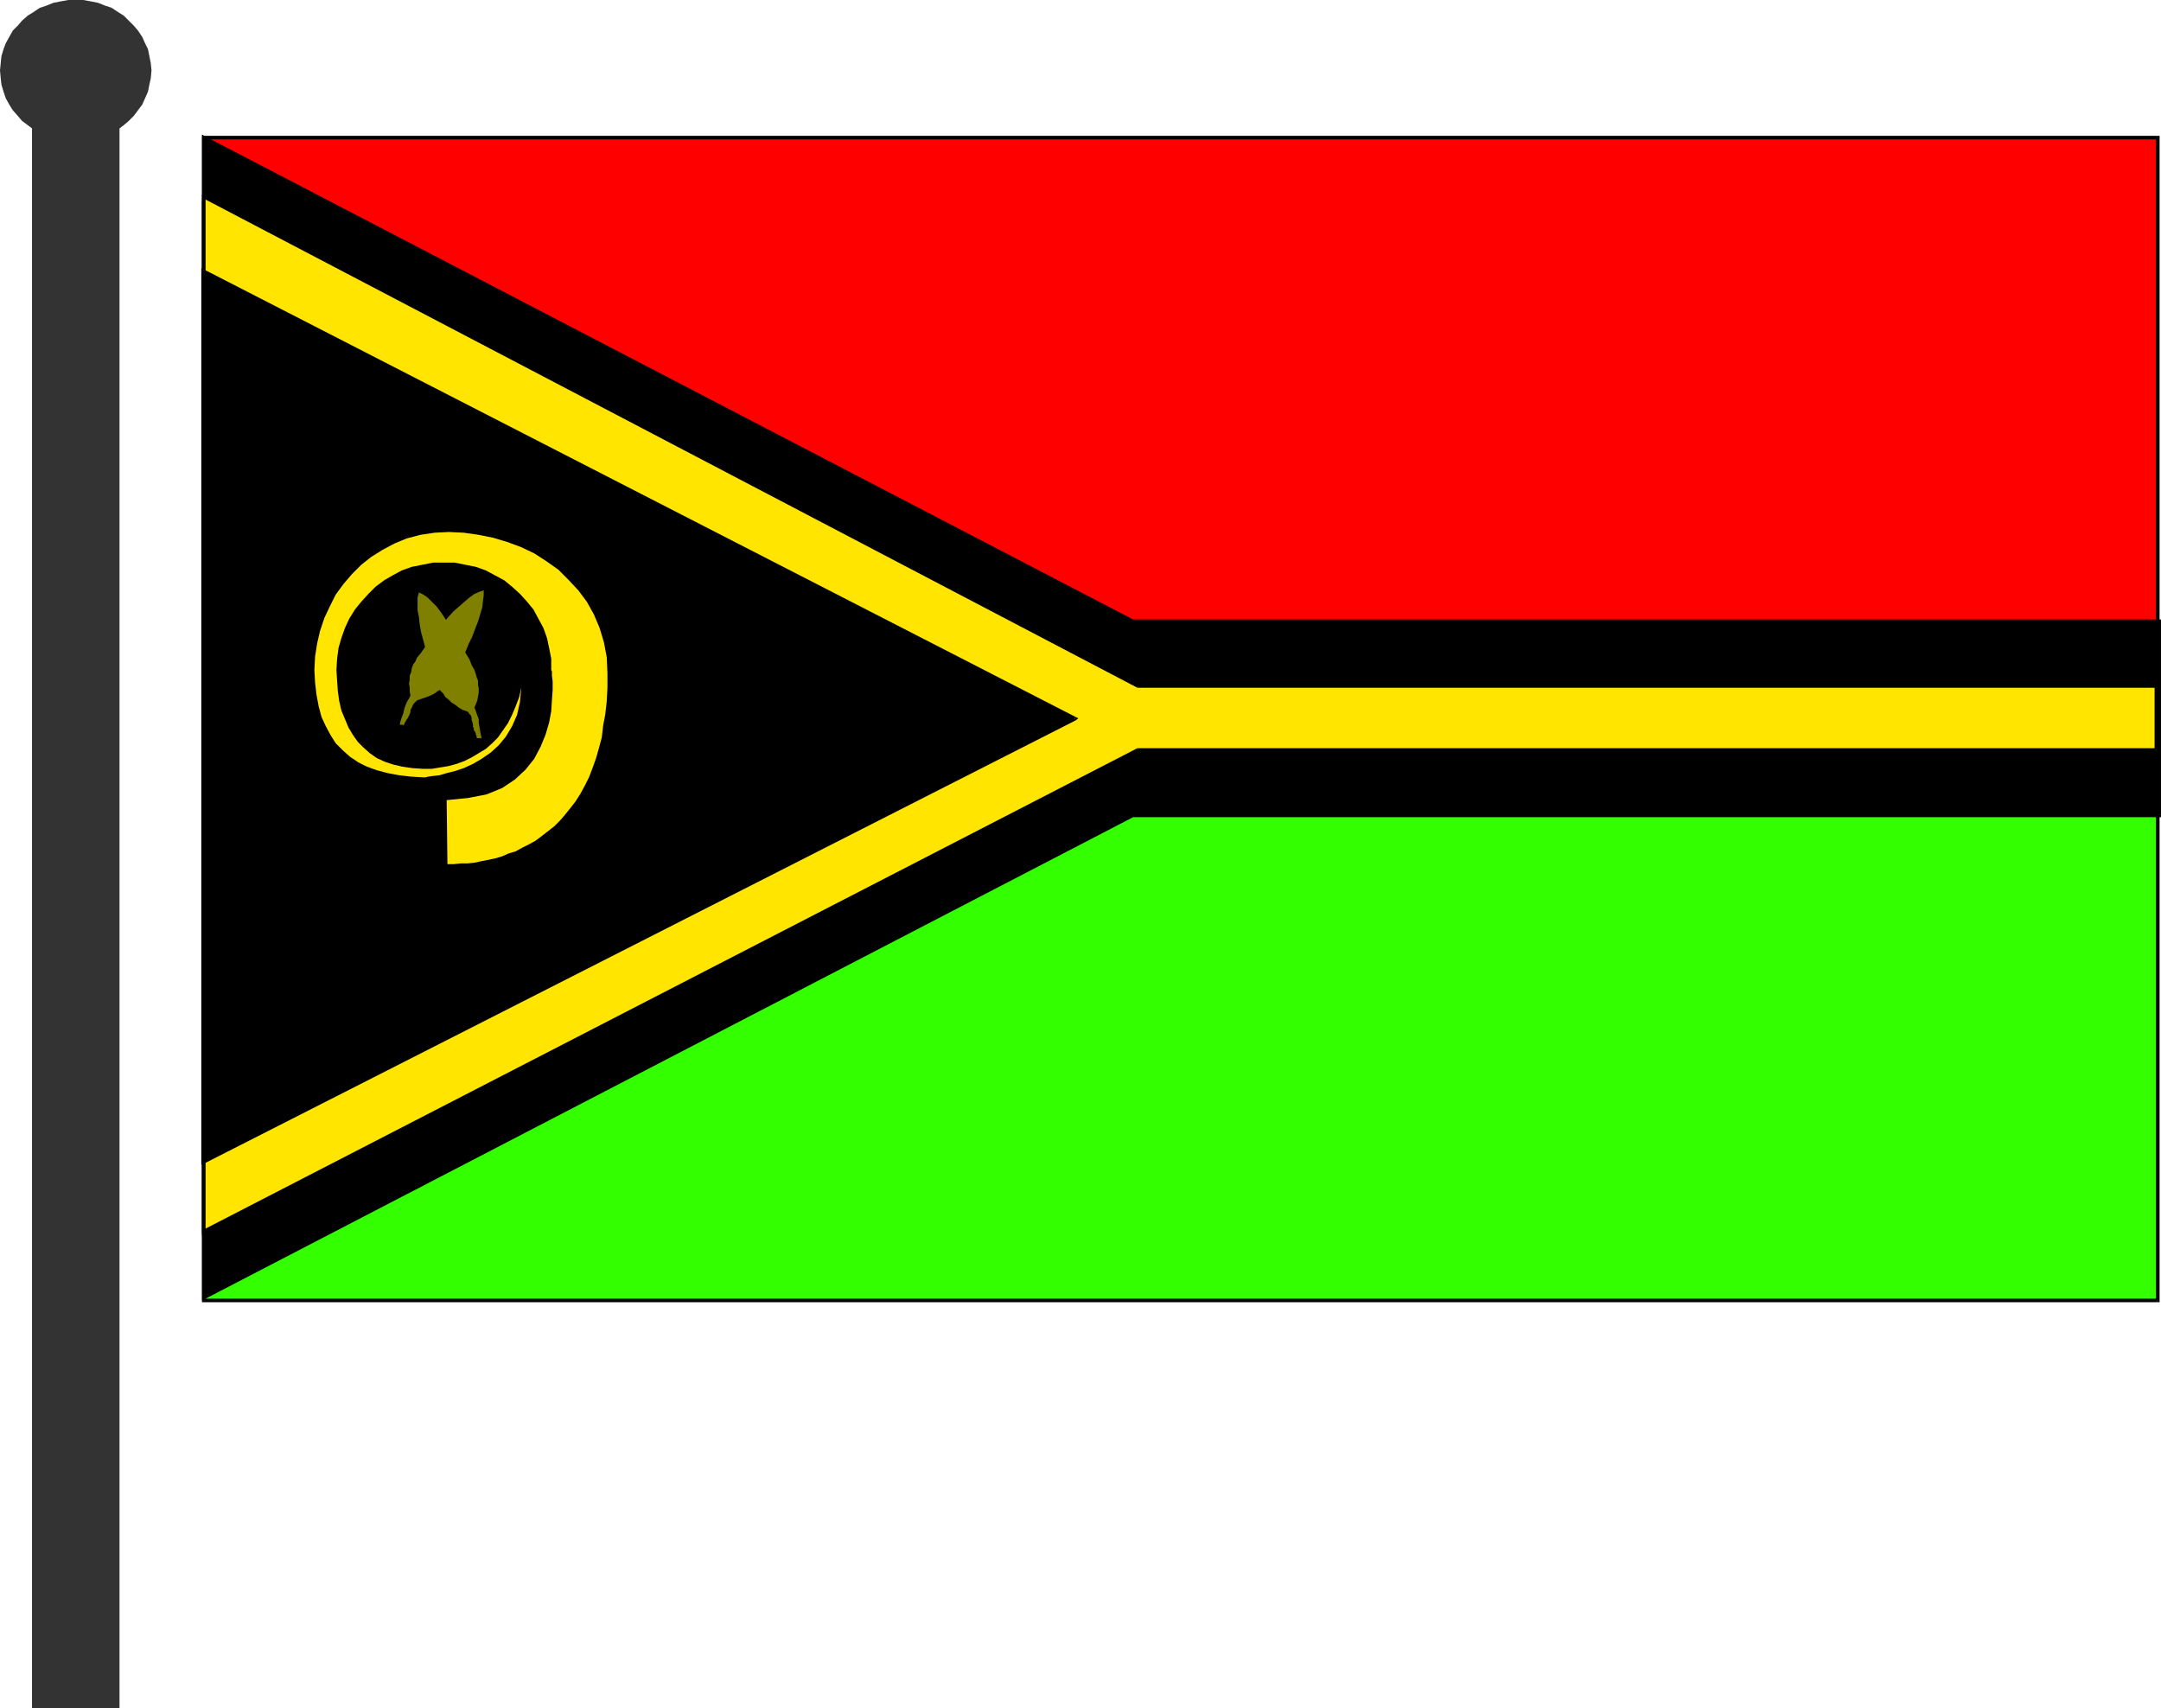
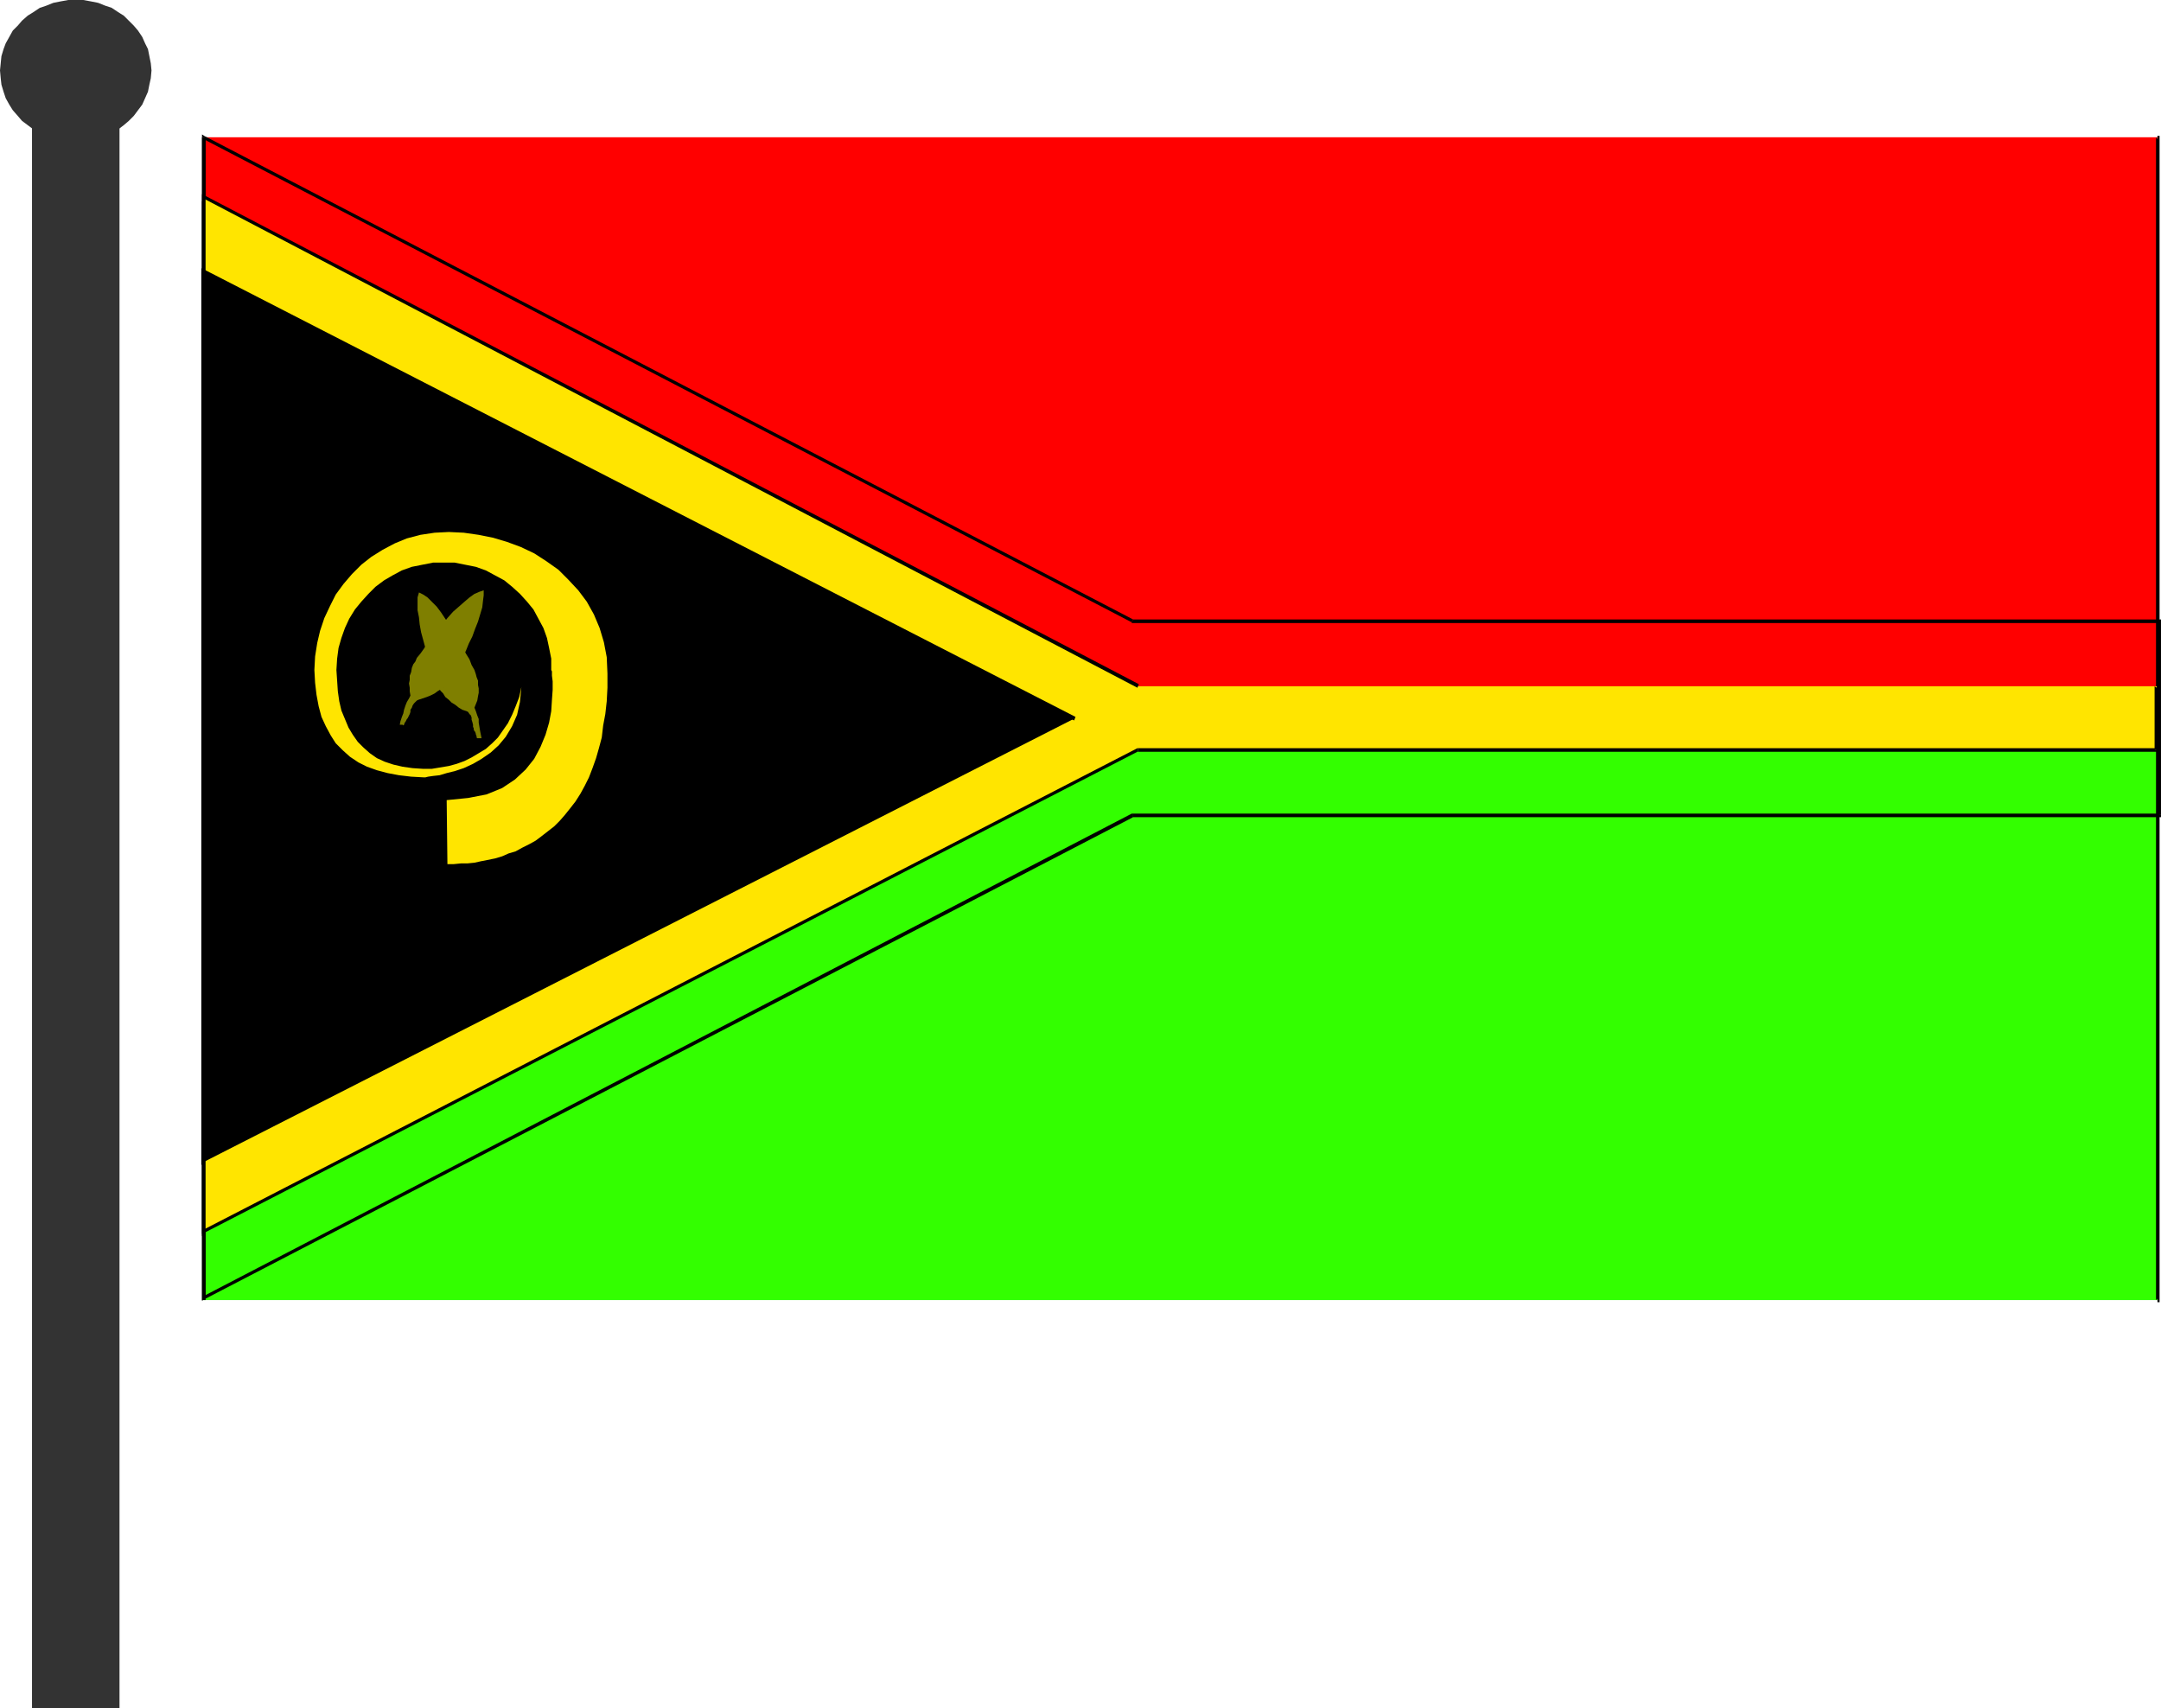
<svg xmlns="http://www.w3.org/2000/svg" xmlns:ns1="http://sodipodi.sourceforge.net/DTD/sodipodi-0.dtd" xmlns:ns2="http://www.inkscape.org/namespaces/inkscape" version="1.0" width="129.895mm" height="102.689mm" id="svg35" ns1:docname="Vanuatu.wmf">
  <ns1:namedview id="namedview35" pagecolor="#ffffff" bordercolor="#000000" borderopacity="0.25" ns2:showpageshadow="2" ns2:pageopacity="0.0" ns2:pagecheckerboard="0" ns2:deskcolor="#d1d1d1" ns2:document-units="mm" />
  <defs id="defs1">
    <pattern id="WMFhbasepattern" patternUnits="userSpaceOnUse" width="6" height="6" x="0" y="0" />
  </defs>
  <path style="fill:#ff0000;fill-opacity:1;fill-rule:evenodd;stroke:none" d="M 490.132,158.672 V 31.185 H 46.218 V 280.18 L 277.305,158.995 Z" id="path1" />
  <path style="fill:#000000;fill-opacity:1;fill-rule:evenodd;stroke:none" d="m 490.132,31.67 -0.323,-0.485 V 158.672 h 0.808 V 31.185 l -0.485,-0.323 0.485,0.323 v -0.323 h -0.485 z" id="path2" />
-   <path style="fill:#000000;fill-opacity:1;fill-rule:evenodd;stroke:none" d="M 46.702,31.185 46.218,31.67 H 490.132 V 30.862 H 46.218 l -0.323,0.323 0.323,-0.323 h -0.323 v 0.323 z" id="path3" />
  <path style="fill:#000000;fill-opacity:1;fill-rule:evenodd;stroke:none" d="m 46.056,279.857 0.646,0.323 V 31.185 H 45.894 V 280.18 l 0.485,0.323 -0.485,-0.323 v 0.646 l 0.485,-0.323 z" id="path4" />
  <path style="fill:#000000;fill-opacity:1;fill-rule:evenodd;stroke:none" d="m 277.305,158.51 -0.162,0.162 -231.088,121.185 0.323,0.646 231.088,-121.185 h -0.162 v -0.808 h -0.162 v 0.162 z" id="path5" />
  <path style="fill:#000000;fill-opacity:1;fill-rule:evenodd;stroke:none" d="m 489.809,158.672 0.323,-0.485 -212.827,0.323 v 0.808 l 212.827,-0.323 0.485,-0.323 -0.485,0.323 h 0.485 v -0.323 z" id="path6" />
  <path style="fill:#33ff00;fill-opacity:1;fill-rule:evenodd;stroke:none" d="M 490.132,167.882 V 295.369 H 46.218 V 46.374 L 277.305,167.559 Z" id="path7" />
  <path style="fill:#000000;fill-opacity:1;fill-rule:evenodd;stroke:none" d="m 490.132,295.853 0.485,-0.485 V 167.882 h -0.808 v 127.487 l 0.323,-0.323 v 0.808 h 0.485 v -0.485 z" id="path8" />
-   <path style="fill:#000000;fill-opacity:1;fill-rule:evenodd;stroke:none" d="m 45.894,295.369 0.323,0.485 H 490.132 v -0.808 H 46.218 l 0.485,0.323 h -0.808 v 0.485 h 0.323 z" id="path9" />
  <path style="fill:#000000;fill-opacity:1;fill-rule:evenodd;stroke:none" d="m 46.379,46.05 -0.485,0.323 V 295.369 h 0.808 V 46.374 l -0.646,0.323 0.323,-0.646 -0.485,-0.323 v 0.646 z" id="path10" />
  <path style="fill:#000000;fill-opacity:1;fill-rule:evenodd;stroke:none" d="m 277.305,167.074 0.162,0.162 L 46.379,46.05 46.056,46.697 277.144,167.882 h 0.162 -0.162 v 0 h 0.162 z" id="path11" />
  <path style="fill:#000000;fill-opacity:1;fill-rule:evenodd;stroke:none" d="m 490.617,167.882 -0.485,-0.485 -212.827,-0.323 v 0.808 l 212.827,0.323 -0.323,-0.323 h 0.808 v -0.485 h -0.485 z" id="path12" />
  <path style="fill:#333333;fill-opacity:1;fill-rule:evenodd;stroke:none" d="M 27.149,388.116 V 26.014 H 7.272 V 388.116 Z" id="path13" />
  <path style="fill:#333333;fill-opacity:1;fill-rule:evenodd;stroke:none" d="m 17.291,32.154 h 1.616 l 1.778,-0.323 1.616,-0.485 1.616,-0.485 1.454,-0.646 1.454,-0.808 1.293,-0.969 1.131,-0.969 1.131,-1.131 0.97,-1.293 0.97,-1.293 0.646,-1.454 0.646,-1.454 0.323,-1.616 0.323,-1.454 0.162,-1.777 -0.162,-1.616 -0.323,-1.616 -0.323,-1.616 L 32.966,9.856 32.32,8.402 31.35,6.948 30.381,5.817 29.25,4.686 28.118,3.555 26.826,2.747 25.371,1.777 23.917,1.293 22.301,0.646 20.685,0.323 18.907,0 H 17.291 15.514 L 13.736,0.323 12.12,0.646 10.504,1.293 9.05,1.777 7.595,2.747 6.302,3.555 5.01,4.686 4.04,5.817 2.909,6.948 2.101,8.402 1.293,9.856 0.808,11.149 0.323,12.765 0.162,14.381 0,15.996 l 0.162,1.777 0.162,1.454 0.485,1.616 0.485,1.454 0.808,1.454 0.808,1.293 1.131,1.293 0.97,1.131 1.293,0.969 1.293,0.969 1.454,0.808 1.454,0.646 1.616,0.485 1.616,0.485 1.778,0.323 z" id="path14" />
-   <path style="fill:#000000;fill-opacity:1;fill-rule:evenodd;stroke:none" d="M 490.455,185.171 V 141.06 H 257.267 L 46.218,31.185 V 294.884 L 257.267,185.171 Z" id="path15" />
  <path style="fill:#000000;fill-opacity:1;fill-rule:evenodd;stroke:none" d="m 490.455,141.544 -0.323,-0.485 v 44.111 h 0.808 v -44.111 l -0.485,-0.323 0.485,0.323 v -0.323 h -0.485 z" id="path16" />
  <path style="fill:#000000;fill-opacity:1;fill-rule:evenodd;stroke:none" d="m 257.105,141.383 0.162,0.162 h 233.189 v -0.808 h -233.189 0.162 l -0.323,0.646 v 0.162 h 0.162 z" id="path17" />
  <path style="fill:#000000;fill-opacity:1;fill-rule:evenodd;stroke:none" d="m 46.702,31.185 -0.646,0.323 211.049,109.875 0.323,-0.646 -211.049,-109.875 -0.485,0.323 0.485,-0.323 -0.485,-0.323 v 0.646 z" id="path18" />
  <path style="fill:#000000;fill-opacity:1;fill-rule:evenodd;stroke:none" d="m 46.056,294.561 0.646,0.323 V 31.185 H 45.894 V 294.884 l 0.485,0.323 -0.485,-0.323 v 0.646 l 0.485,-0.323 z" id="path19" />
  <path style="fill:#000000;fill-opacity:1;fill-rule:evenodd;stroke:none" d="m 257.267,184.848 h -0.162 l -211.049,109.713 0.323,0.646 211.049,-109.551 h -0.162 v -0.808 h -0.162 v 0 z" id="path20" />
  <path style="fill:#000000;fill-opacity:1;fill-rule:evenodd;stroke:none" d="m 490.132,185.171 0.323,-0.323 H 257.267 v 0.808 h 233.189 l 0.485,-0.485 -0.485,0.485 h 0.485 v -0.485 z" id="path21" />
  <path style="fill:#ffe500;fill-opacity:1;fill-rule:evenodd;stroke:none" d="M 489.971,170.306 V 155.925 H 258.56 L 46.379,44.758 V 279.695 L 258.56,170.306 Z" id="path22" />
  <path style="fill:#000000;fill-opacity:1;fill-rule:evenodd;stroke:none" d="m 489.971,156.248 -0.485,-0.323 v 14.381 h 0.808 V 155.925 l -0.323,-0.485 0.323,0.485 v -0.485 h -0.323 z" id="path23" />
-   <path style="fill:#000000;fill-opacity:1;fill-rule:evenodd;stroke:none" d="m 258.398,156.248 h 0.162 231.411 v -0.808 h -231.411 0.162 l -0.323,0.808 v 0 h 0.162 z" id="path24" />
  <path style="fill:#000000;fill-opacity:1;fill-rule:evenodd;stroke:none" d="m 46.702,44.758 -0.485,0.323 212.181,111.167 0.323,-0.808 -212.181,-111.006 -0.646,0.323 0.646,-0.323 -0.646,-0.323 v 0.646 z" id="path25" />
  <path style="fill:#000000;fill-opacity:1;fill-rule:evenodd;stroke:none" d="m 46.218,279.372 0.485,0.323 V 44.758 H 45.894 V 279.695 l 0.646,0.323 -0.646,-0.323 v 0.646 l 0.646,-0.323 z" id="path26" />
  <path style="fill:#000000;fill-opacity:1;fill-rule:evenodd;stroke:none" d="m 258.56,169.982 h -0.162 l -212.181,109.39 0.323,0.646 212.181,-109.39 -0.162,0.162 v -0.808 h -0.162 v 0 z" id="path27" />
  <path style="fill:#000000;fill-opacity:1;fill-rule:evenodd;stroke:none" d="m 489.486,170.306 0.485,-0.323 H 258.56 v 0.808 h 231.411 l 0.323,-0.485 -0.323,0.485 h 0.323 v -0.485 z" id="path28" />
  <path style="fill:#000000;fill-opacity:1;fill-rule:evenodd;stroke:none" d="M 244.177,163.196 46.218,61.562 V 264.022 Z" id="path29" />
  <path style="fill:#000000;fill-opacity:1;fill-rule:evenodd;stroke:none" d="m 46.541,61.562 -0.485,0.323 197.96,101.796 0.323,-0.808 -197.96,-101.634 -0.646,0.323 0.646,-0.323 -0.646,-0.323 v 0.646 z" id="path30" />
  <path style="fill:#000000;fill-opacity:1;fill-rule:evenodd;stroke:none" d="m 46.056,263.699 0.485,0.323 V 61.562 h -0.808 V 264.022 l 0.646,0.323 -0.646,-0.323 v 0.646 l 0.646,-0.323 z" id="path31" />
-   <path style="fill:#000000;fill-opacity:1;fill-rule:evenodd;stroke:none" d="m 244.016,163.681 v -0.808 l -197.96,100.826 0.323,0.646 197.96,-100.664 v -0.808 0.808 l 0.646,-0.485 -0.646,-0.323 z" id="path32" />
  <path style="fill:#7f7f00;fill-opacity:1;fill-rule:evenodd;stroke:none" d="m 95.182,134.596 -0.323,1.131 v 1.454 1.454 l 0.323,1.616 0.162,1.616 0.323,1.777 0.485,1.777 0.485,1.777 0.485,1.777 0.485,1.616 0.485,1.454 0.485,1.454 0.485,1.131 0.485,0.969 0.323,0.808 0.162,0.485 0.646,0.646 0.485,0.808 0.808,0.646 0.646,0.646 0.808,0.485 0.808,0.646 0.808,0.485 0.97,0.323 0.323,0.162 0.323,0.485 0.323,0.323 0.162,0.485 v 0.485 l 0.162,0.485 0.162,0.646 v 0.485 l 0.162,0.323 v 0.323 l 0.162,0.323 0.162,0.162 0.162,0.485 v 0.162 l 0.162,0.323 v 0.323 l 0.162,0.162 h 0.323 0.323 0.323 l -0.162,-0.808 -0.162,-0.808 -0.162,-0.969 -0.162,-0.969 v -0.808 l -0.323,-0.808 -0.323,-0.969 -0.323,-0.808 0.323,-0.808 0.323,-0.808 0.162,-0.969 0.162,-0.808 v -0.969 l -0.162,-0.808 v -0.969 l -0.323,-0.808 -0.162,-0.646 -0.323,-0.969 -0.646,-1.131 -0.485,-1.293 -0.808,-1.293 -0.808,-1.616 -0.808,-1.616 -0.97,-1.616 -0.97,-1.454 -1.131,-1.616 -0.97,-1.454 -0.97,-1.293 -1.131,-1.131 -0.97,-0.969 -0.97,-0.646 z" id="path33" />
  <path style="fill:#7f7f00;fill-opacity:1;fill-rule:evenodd;stroke:none" d="m 109.888,134.112 v 1.131 l -0.162,1.293 -0.162,1.454 -0.485,1.616 -0.485,1.616 -0.646,1.616 -0.646,1.777 -0.808,1.616 -0.646,1.616 -0.808,1.616 -0.808,1.293 -0.646,1.454 -0.646,0.969 -0.485,0.969 -0.485,0.646 -0.323,0.485 -0.646,0.646 -0.808,0.646 -0.808,0.485 -0.646,0.485 -0.97,0.485 -0.808,0.323 -0.97,0.323 -0.97,0.323 -0.323,0.162 -0.323,0.323 -0.323,0.323 -0.323,0.485 -0.162,0.485 -0.323,0.485 v 0.485 l -0.162,0.485 -0.162,0.323 -0.162,0.323 -0.162,0.323 -0.162,0.162 -0.162,0.323 -0.162,0.323 -0.162,0.162 -0.162,0.485 -0.162,0.162 -0.162,-0.162 h -0.485 -0.162 l 0.162,-0.808 0.323,-0.969 0.323,-0.808 0.162,-0.808 0.323,-0.969 0.323,-0.808 0.485,-0.808 0.323,-0.646 -0.162,-0.969 v -0.808 l -0.162,-0.969 0.162,-0.808 v -0.969 l 0.323,-0.808 0.162,-0.969 0.323,-0.808 0.485,-0.646 0.323,-0.808 0.808,-0.969 0.808,-1.131 0.808,-1.293 1.131,-1.454 1.131,-1.454 1.131,-1.293 1.131,-1.454 1.293,-1.454 1.293,-1.131 1.293,-1.131 1.131,-0.969 1.131,-0.808 1.131,-0.485 z" id="path34" />
  <path style="fill:#ffe500;fill-opacity:1;fill-rule:evenodd;stroke:none" d="m 101.646,196.32 h 1.454 l 1.616,-0.162 h 1.454 l 1.616,-0.162 1.454,-0.323 1.616,-0.323 1.616,-0.323 1.616,-0.485 1.454,-0.646 1.616,-0.485 1.454,-0.808 1.616,-0.808 1.454,-0.808 1.293,-0.969 1.454,-1.131 1.454,-1.131 1.293,-1.293 1.131,-1.293 1.293,-1.616 1.131,-1.454 1.131,-1.777 0.97,-1.777 0.97,-1.939 0.808,-2.101 0.808,-2.262 0.646,-2.262 0.646,-2.424 0.323,-2.747 0.485,-2.585 0.323,-2.908 0.162,-3.07 v -3.232 l -0.162,-3.716 -0.646,-3.393 -0.97,-3.232 -1.293,-3.07 -1.616,-2.908 -1.939,-2.585 -2.262,-2.424 -2.262,-2.262 -2.747,-1.939 -2.747,-1.777 -3.07,-1.454 -3.07,-1.131 -3.232,-0.969 -3.232,-0.646 -3.394,-0.485 -3.394,-0.162 -3.232,0.162 -3.232,0.485 -3.07,0.808 -2.747,1.131 -2.747,1.454 -2.586,1.616 -2.262,1.777 -2.101,2.101 -1.939,2.262 -1.778,2.424 -1.293,2.585 -1.293,2.747 -0.97,2.908 -0.646,2.747 -0.485,3.07 -0.162,3.07 0.162,2.908 0.323,2.747 0.485,2.585 0.646,2.424 0.97,2.101 1.131,2.101 1.131,1.777 1.616,1.616 1.616,1.454 1.939,1.293 1.939,0.969 2.262,0.808 2.424,0.646 2.586,0.485 2.747,0.323 2.909,0.162 h 0.323 l 0.646,-0.162 1.131,-0.162 1.454,-0.162 1.616,-0.485 1.939,-0.485 1.939,-0.646 2.101,-0.969 1.939,-1.131 2.101,-1.454 1.778,-1.616 1.616,-1.939 1.454,-2.424 1.131,-2.585 0.646,-2.908 0.323,-3.393 -0.485,2.262 -0.808,2.101 -0.808,1.939 -0.97,1.939 -1.131,1.616 -1.131,1.616 -1.293,1.293 -1.454,1.293 -1.616,0.969 -1.616,0.969 -1.616,0.808 -1.778,0.646 -1.778,0.485 -1.939,0.323 -1.939,0.323 h -1.939 l -2.424,-0.162 -2.262,-0.323 -2.101,-0.485 -1.939,-0.646 -1.778,-0.808 -1.616,-1.131 -1.454,-1.293 -1.293,-1.293 -1.131,-1.616 -0.97,-1.616 -0.808,-1.939 -0.808,-1.939 -0.485,-2.101 -0.323,-2.262 -0.162,-2.424 -0.162,-2.424 0.162,-2.585 0.323,-2.424 0.646,-2.262 0.808,-2.262 0.97,-2.101 1.293,-2.101 1.454,-1.777 1.616,-1.777 1.616,-1.616 1.939,-1.454 1.939,-1.131 2.101,-1.131 2.262,-0.808 2.424,-0.485 2.424,-0.485 h 2.424 2.424 l 2.424,0.485 2.424,0.485 2.262,0.808 2.101,1.131 2.101,1.131 1.778,1.454 1.778,1.616 1.616,1.777 1.454,1.777 1.131,2.101 1.131,2.101 0.808,2.262 0.485,2.262 0.485,2.424 v 2.585 l 0.162,0.323 v 0.969 l 0.162,1.293 v 1.939 l -0.162,2.262 -0.162,2.585 -0.485,2.585 -0.808,2.747 -1.131,2.747 -1.454,2.747 -1.939,2.424 -2.424,2.262 -2.909,1.939 -3.555,1.454 -4.202,0.808 -4.848,0.485 z" id="path35" />
</svg>